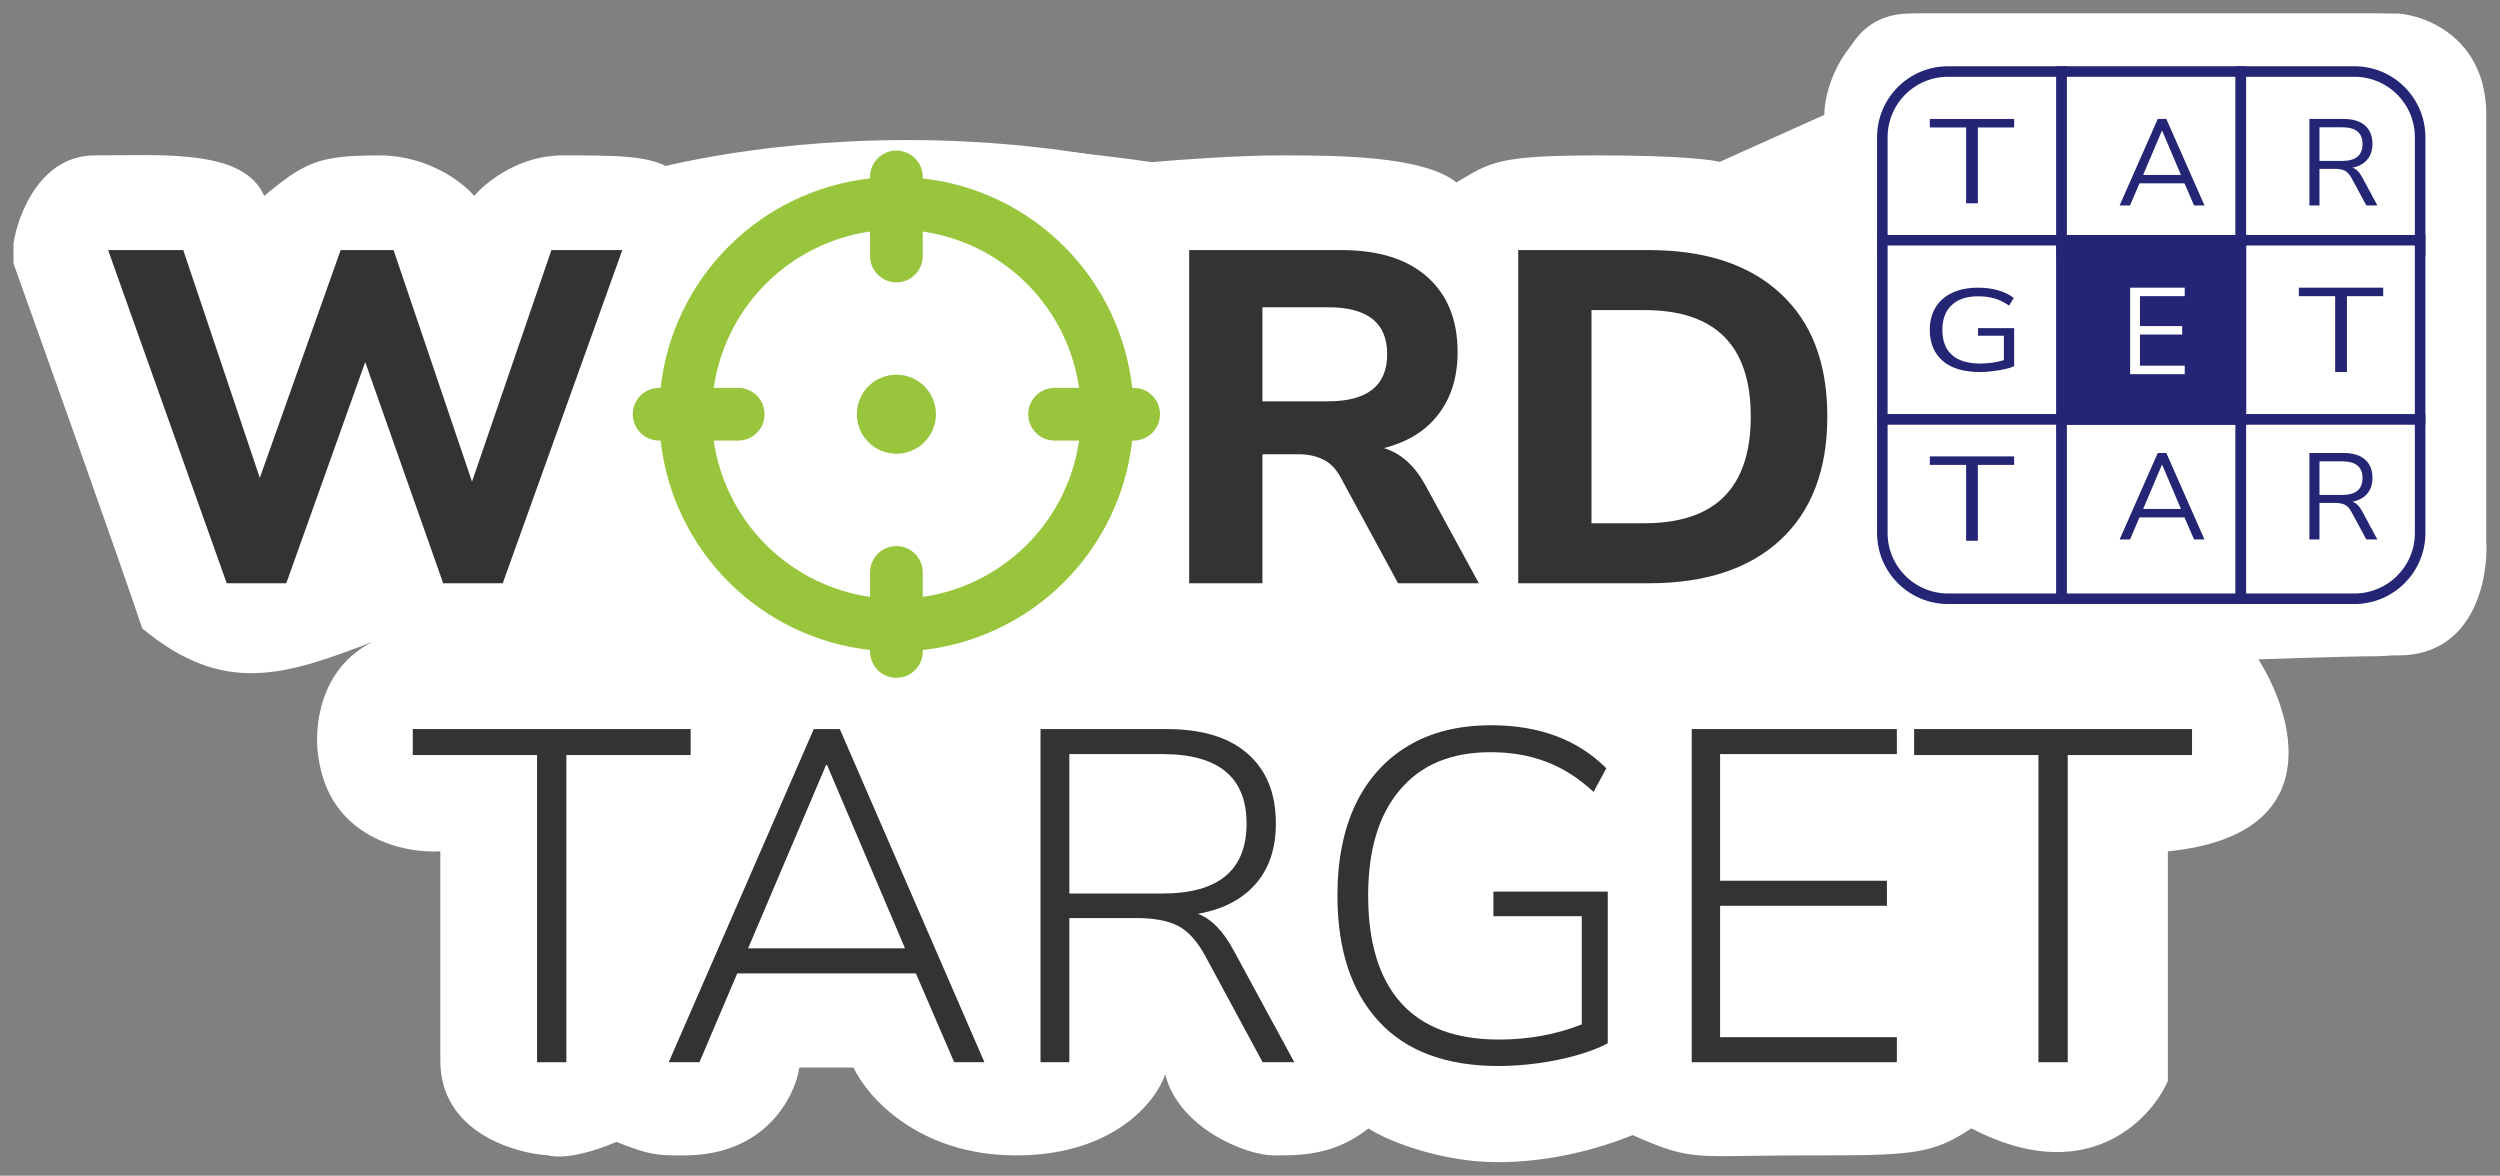
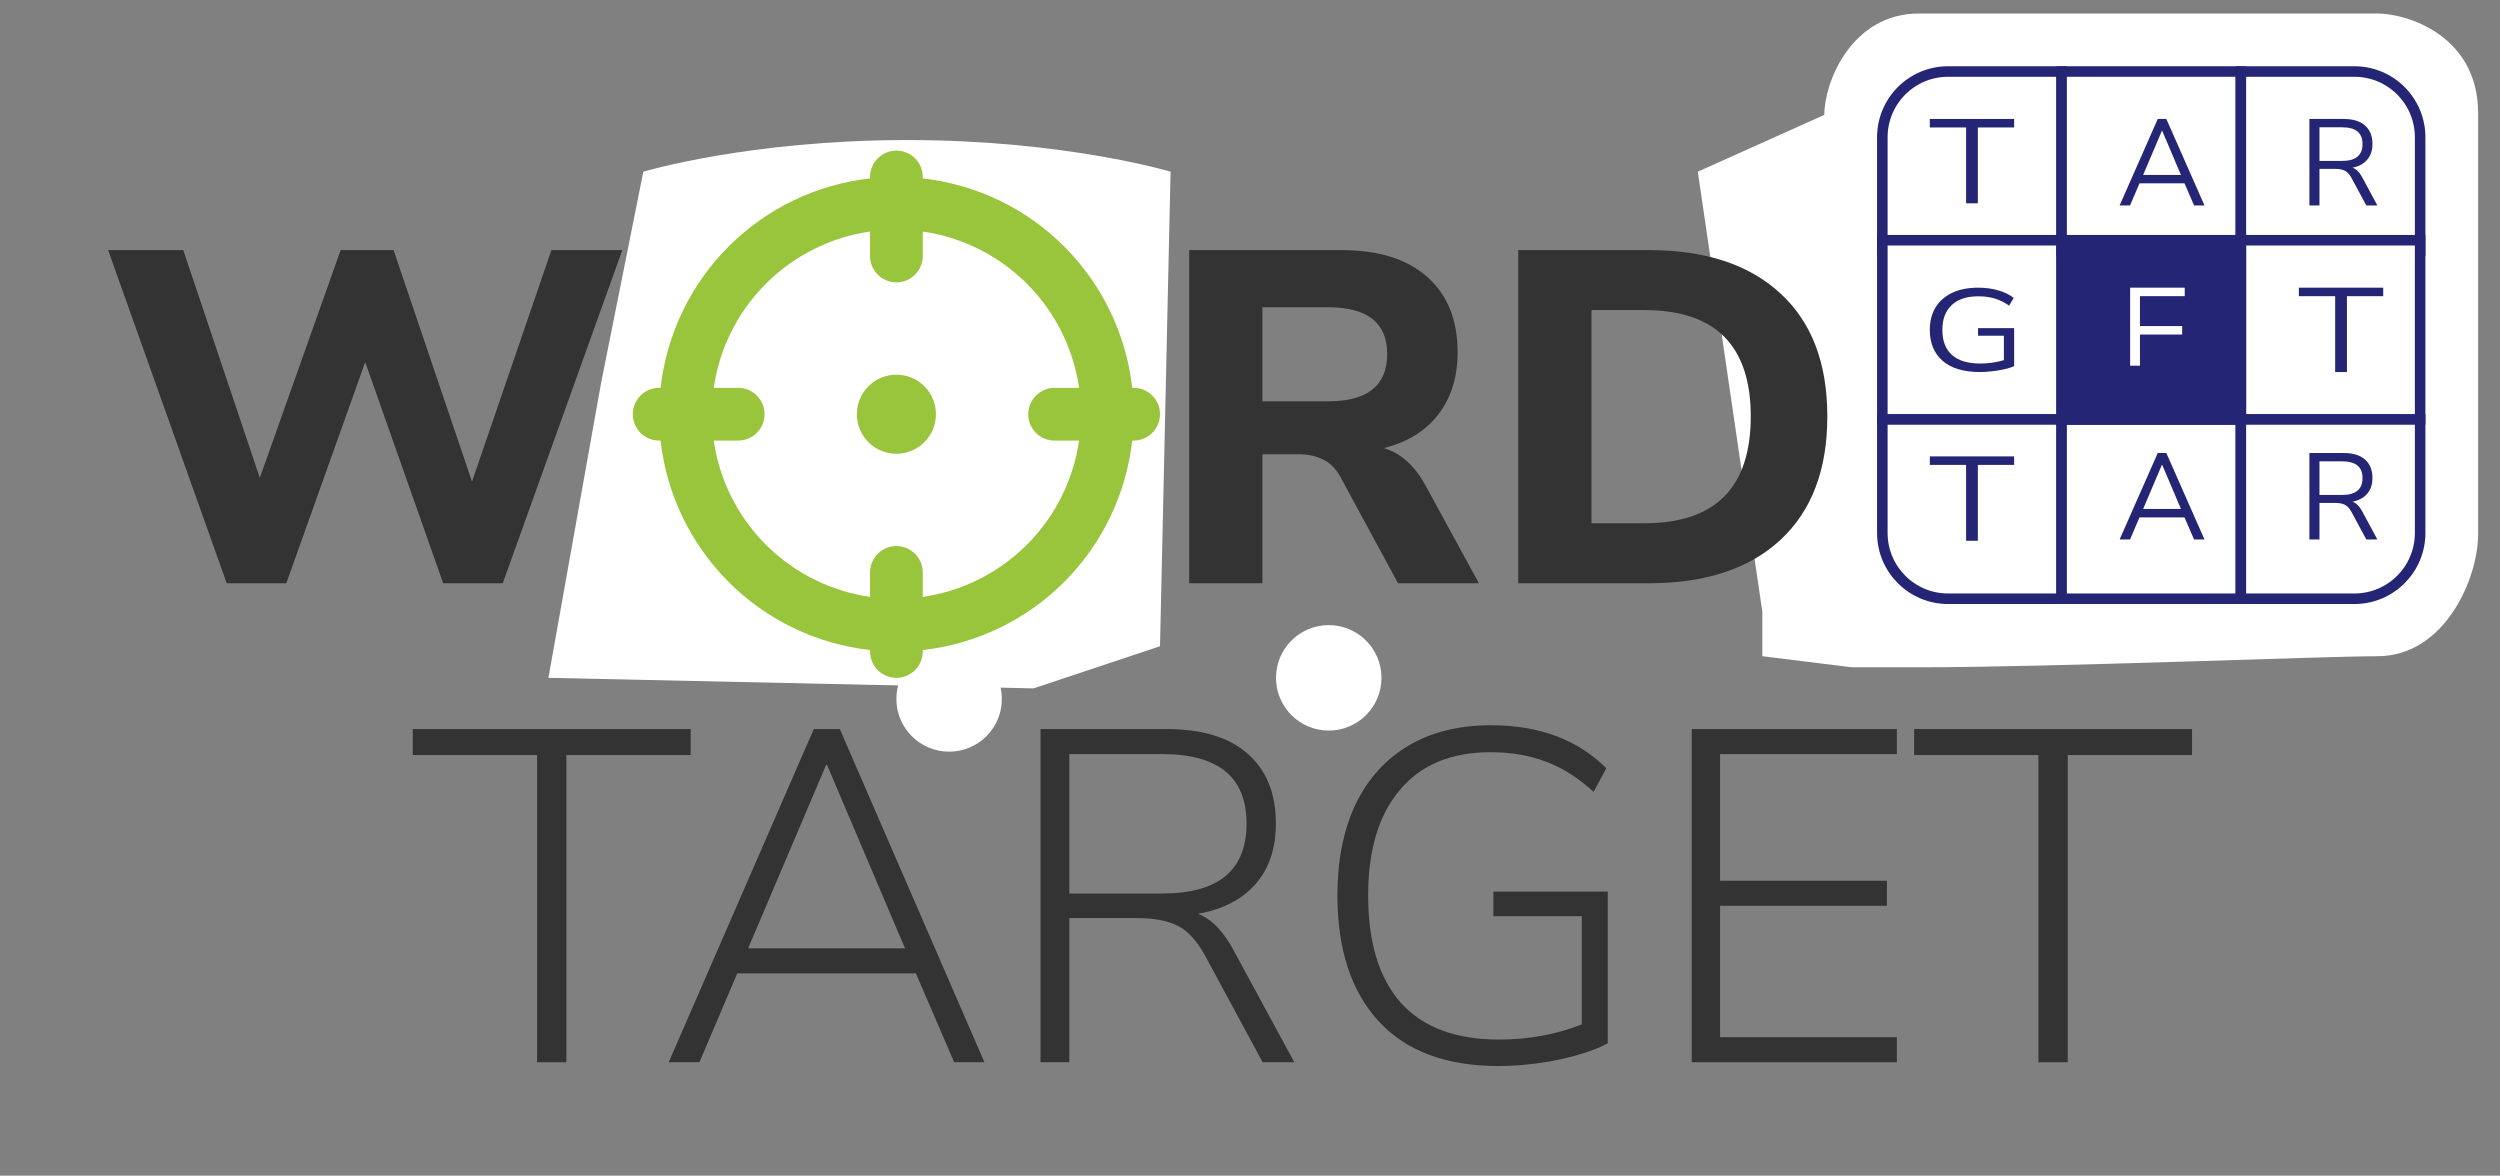
<svg xmlns="http://www.w3.org/2000/svg" width="185" height="87" viewBox="0 0 185 87" fill="none">
  <rect x="0" y="0" width="185" height="87" fill="#808080" stroke="none" />
  <circle cx="63.993" cy="31.432" r="17.947" fill="white" />
  <path d="M135 8.5L125.638 12.705L130.414 45.28V48.56L137.035 49.38H142.001C151.932 49.38 171.96 48.56 175.933 48.56C180.898 48.56 183.381 42.82 183.381 39.54V8.38C183.381 2.64 178.14 1 175.933 1H142.001C137.035 1 135 6.04 135 8.5Z" fill="white" />
  <path d="M85.841 47.819L86.622 12.705C86.622 12.705 78.819 10.364 67.114 10.364C55.409 10.364 47.606 12.705 47.606 12.705L44.485 28.311L40.583 50.16L76.478 50.94L85.841 47.819Z" fill="white" />
  <circle cx="70.235" cy="51.721" r="3.902" fill="white" />
  <circle cx="98.327" cy="50.16" r="3.902" fill="white" />
-   <path d="M7.016 11.5C3.005 11.5 1.334 15.833 1 18V18.5V19.5C3.507 26.5 8.921 41.7 10.525 46.5C16.541 51.5 21.053 50 27.57 47.5C23.56 49.5 23.226 54 23.56 56C24.362 62 29.91 63.167 32.584 63V78.5C32.584 83.7 37.931 85.333 40.605 85.5C41.106 85.667 42.811 85.7 45.618 84.5C48.125 85.5 48.626 85.5 50.631 85.5C56.647 85.5 58.82 81.167 59.154 79H63.164C64.167 81.167 67.977 85.5 75.196 85.5C82.415 85.5 85.557 81.5 86.225 79.5C87.228 83.5 92.241 85.5 94.247 85.5C96.252 85.5 98.759 85.5 101.265 83.5C102.769 84.5 106.78 86 110.79 86C114.801 86 118.31 85 120.817 84C125.329 86 125.329 85.5 133.35 85.5C141.371 85.5 142.875 85.5 145.883 83.5C154.305 87.9 159.085 83 160.422 80V63C172.453 61.8 169.78 52.833 166.939 48.5H177.467C183.082 48.5 184.151 42.833 183.984 40V8.5C183.984 2.9 179.639 1.167 177.467 1H141.371C136.559 1 135.69 6 135.857 8.5L127.334 12C126.833 11.833 124.326 11.5 118.31 11.5C110.79 11.5 110.289 12 107.782 13.5C105.276 11.5 98.759 11.5 94.748 11.5C91.54 11.5 87.061 11.833 85.223 12C81.881 11.5 73.492 10.5 66.674 10.5C58.151 10.5 54.642 11.5 49.629 12.5C48.125 11.5 45.618 11.5 41.607 11.5C38.399 11.5 35.926 13.5 35.09 14.5C34.255 13.5 31.681 11.5 28.072 11.5C23.56 11.5 22.557 12 19.549 14.5C18.045 11 12.029 11.5 7.016 11.5Z" fill="white" />
  <path d="M39.742 78.605V55.873H30.544V53.949H51.108V55.873H41.91V78.605H39.742Z" fill="#333333" />
  <path d="M49.485 78.605L60.221 53.949H62.145L72.847 78.605H70.609L67.776 72.03H54.556L51.758 78.605H49.485ZM61.131 56.607L55.36 70.177H66.971L61.201 56.607H61.131Z" fill="#333333" />
  <path d="M76.998 78.605V53.949H86.3C88.935 53.949 90.94 54.555 92.316 55.768C93.715 56.98 94.414 58.705 94.414 60.944C94.414 62.786 93.913 64.278 92.91 65.42C91.908 66.563 90.486 67.297 88.644 67.624C89.646 67.997 90.532 68.906 91.302 70.352L95.778 78.605H93.435L89.168 70.701C88.562 69.605 87.886 68.871 87.14 68.498C86.394 68.125 85.391 67.938 84.132 67.938H79.131V78.605H76.998ZM79.131 66.12H86.021C90.171 66.12 92.246 64.394 92.246 60.944C92.246 57.516 90.171 55.803 86.021 55.803H79.131V66.12Z" fill="#333333" />
  <path d="M110.895 78.885C107.002 78.885 104.041 77.778 102.012 75.562C99.984 73.348 98.969 70.247 98.969 66.26C98.969 63.672 99.412 61.433 100.298 59.545C101.208 57.656 102.502 56.211 104.18 55.208C105.882 54.182 107.934 53.669 110.336 53.669C113.903 53.669 116.748 54.73 118.869 56.852L117.925 58.6C116.783 57.551 115.605 56.805 114.393 56.362C113.18 55.896 111.816 55.663 110.301 55.663C107.386 55.663 105.148 56.595 103.586 58.461C102.024 60.303 101.243 62.902 101.243 66.26C101.243 69.734 102.047 72.38 103.656 74.199C105.288 76.017 107.713 76.927 110.93 76.927C113.122 76.927 115.162 76.553 117.051 75.807V67.799H110.511V65.98H118.974V77.206C118.368 77.533 117.61 77.824 116.701 78.081C115.815 78.337 114.859 78.535 113.833 78.675C112.831 78.815 111.851 78.885 110.895 78.885Z" fill="#333333" />
  <path d="M125.188 78.605V53.949H140.367V55.803H127.287V65.175H139.632V67.029H127.287V76.752H140.367V78.605H125.188Z" fill="#333333" />
  <path d="M150.844 78.605V55.873H141.646V53.949H162.21V55.873H153.012V78.605H150.844Z" fill="#333333" />
  <path d="M16.778 43.162L8 18.506H13.561L19.226 35.363L25.207 18.506H29.124L34.929 35.642L40.805 18.506H46.051L37.203 43.162H32.796L27.026 26.794L21.185 43.162H16.778Z" fill="#333333" />
  <path d="M87.998 43.162V18.506H99.259C102.011 18.506 104.132 19.17 105.624 20.499C107.117 21.828 107.863 23.682 107.863 26.06C107.863 27.902 107.385 29.441 106.429 30.676C105.496 31.889 104.156 32.716 102.407 33.159C103.643 33.532 104.657 34.43 105.45 35.852L109.437 43.162H103.456L99.189 35.293C98.84 34.663 98.408 34.232 97.895 33.999C97.382 33.742 96.776 33.614 96.077 33.614H93.419V43.162H87.998ZM93.419 29.697H98.28C101.194 29.697 102.652 28.531 102.652 26.2C102.652 23.891 101.194 22.737 98.28 22.737H93.419V29.697Z" fill="#333333" />
  <path d="M112.349 43.162V18.506H122.002C126.199 18.506 129.451 19.578 131.76 21.723C134.068 23.845 135.222 26.876 135.222 30.816C135.222 34.757 134.068 37.799 131.76 39.944C129.451 42.089 126.199 43.162 122.002 43.162H112.349ZM117.77 38.72H121.687C126.933 38.72 129.556 36.086 129.556 30.816C129.556 25.57 126.933 22.947 121.687 22.947H117.77V38.72Z" fill="#333333" />
  <g clip-path="url(#clip0_71_223)">
    <path d="M66.334 11.144C66.851 11.144 67.347 11.35 67.713 11.716C68.079 12.081 68.284 12.578 68.284 13.095V13.202C72.242 13.646 75.932 15.421 78.748 18.238C81.564 21.054 83.34 24.743 83.784 28.701H83.891C84.408 28.701 84.904 28.907 85.27 29.273C85.636 29.639 85.841 30.135 85.841 30.652C85.841 31.169 85.636 31.666 85.27 32.032C84.904 32.397 84.408 32.603 83.891 32.603H83.784C83.34 36.561 81.564 40.25 78.748 43.067C75.932 45.883 72.242 47.658 68.284 48.102V48.209C68.284 48.727 68.079 49.223 67.713 49.589C67.347 49.955 66.851 50.16 66.334 50.16C65.816 50.16 65.32 49.955 64.954 49.589C64.588 49.223 64.383 48.727 64.383 48.209V48.102C60.425 47.658 56.735 45.883 53.919 43.067C51.103 40.25 49.327 36.561 48.884 32.603H48.776C48.259 32.603 47.763 32.397 47.397 32.032C47.031 31.666 46.826 31.169 46.826 30.652C46.826 30.135 47.031 29.639 47.397 29.273C47.763 28.907 48.259 28.701 48.776 28.701H48.884C49.327 24.743 51.103 21.054 53.919 18.238C56.735 15.421 60.425 13.646 64.383 13.202V13.095C64.383 12.578 64.588 12.081 64.954 11.716C65.32 11.35 65.816 11.144 66.334 11.144V11.144ZM68.284 17.133V18.947C68.284 19.445 68.093 19.923 67.752 20.284C67.411 20.646 66.944 20.863 66.448 20.893C65.951 20.922 65.463 20.76 65.082 20.441C64.7 20.122 64.455 19.669 64.396 19.175L64.383 18.947V17.133C61.55 17.543 58.917 18.833 56.856 20.82C54.795 22.806 53.41 25.39 52.897 28.206L52.816 28.701H54.629C55.126 28.702 55.604 28.892 55.966 29.233C56.327 29.575 56.545 30.041 56.574 30.538C56.603 31.034 56.442 31.523 56.123 31.904C55.803 32.285 55.351 32.531 54.857 32.589L54.629 32.603H52.815C53.225 35.436 54.514 38.069 56.501 40.129C58.488 42.19 61.071 43.575 63.887 44.089L64.383 44.169V42.357C64.383 41.86 64.574 41.381 64.915 41.02C65.256 40.658 65.723 40.441 66.219 40.412C66.716 40.382 67.204 40.544 67.586 40.863C67.967 41.182 68.212 41.635 68.271 42.129L68.284 42.357V44.171C71.117 43.761 73.75 42.471 75.811 40.485C77.872 38.498 79.257 35.914 79.771 33.098L79.851 32.603H78.038C77.541 32.602 77.063 32.412 76.701 32.071C76.34 31.729 76.122 31.263 76.093 30.766C76.064 30.27 76.225 29.781 76.545 29.4C76.864 29.019 77.316 28.774 77.81 28.715L78.038 28.701H79.853C79.442 25.868 78.153 23.236 76.166 21.175C74.18 19.114 71.596 17.729 68.78 17.215L68.284 17.135V17.133ZM66.334 27.726C67.11 27.726 67.854 28.034 68.403 28.583C68.951 29.132 69.26 29.876 69.26 30.652C69.26 31.428 68.951 32.172 68.403 32.721C67.854 33.27 67.11 33.578 66.334 33.578C65.558 33.578 64.813 33.27 64.264 32.721C63.716 32.172 63.407 31.428 63.407 30.652C63.407 29.876 63.716 29.132 64.264 28.583C64.813 28.034 65.558 27.726 66.334 27.726Z" fill="#99C53C" />
  </g>
  <path d="M152.559 5.682V5.292H152.169H144.159C141.472 5.292 139.293 7.47 139.293 10.157V18.167V18.557H139.684H152.169H152.559V18.167V5.682Z" fill="white" stroke="#242675" stroke-width="0.78" />
  <rect x="139.293" y="17.777" width="13.265" height="13.265" fill="white" stroke="#242675" stroke-width="0.78" />
  <path d="M139.684 31.042H139.293V31.432V39.442C139.293 42.129 141.472 44.308 144.159 44.308H152.169H152.559V43.917V31.432V31.042H152.169H139.684Z" fill="white" stroke="#242675" stroke-width="0.78" />
  <rect x="152.559" y="5.292" width="13.265" height="13.265" fill="white" stroke="#242675" stroke-width="0.78" />
  <rect x="152.559" y="31.042" width="13.265" height="13.265" fill="white" stroke="#242675" stroke-width="0.78" />
  <path d="M166.214 5.292H165.824V5.682V18.167V18.557H166.214H178.699H179.09V18.167V10.157C179.09 7.47 176.911 5.292 174.224 5.292H166.214Z" fill="white" stroke="#242675" stroke-width="0.78" />
  <rect x="165.824" y="17.777" width="13.265" height="13.265" fill="white" stroke="#242675" stroke-width="0.78" />
  <rect x="152.559" y="17.777" width="13.265" height="13.265" fill="#242675" stroke="#242675" stroke-width="0.78" />
  <path d="M166.214 31.042H165.824V31.432V43.917V44.308H166.214H174.224C176.911 44.308 179.09 42.129 179.09 39.442V31.432V31.042H178.699H166.214Z" fill="white" stroke="#242675" stroke-width="0.78" />
  <path d="M145.491 15.046V9.432H142.805V8.803H149.047V9.432H146.361V15.046H145.491Z" fill="#242675" />
  <path d="M156.851 15.203L159.674 8.803H160.309L163.132 15.203H162.361L161.653 13.569H158.321L157.622 15.203H156.851ZM159.982 9.675L158.593 12.943H161.389L160 9.675H159.982Z" fill="#242675" />
  <path d="M170.896 15.203V8.803H173.429C174.119 8.803 174.645 8.964 175.008 9.284C175.377 9.605 175.562 10.062 175.562 10.655C175.562 11.127 175.432 11.514 175.172 11.817C174.918 12.12 174.554 12.316 174.082 12.407C174.361 12.504 174.6 12.74 174.8 13.115L175.925 15.203H175.108L174.001 13.151C173.862 12.897 173.701 12.725 173.52 12.634C173.338 12.543 173.099 12.498 172.803 12.498H171.641V15.203H170.896ZM171.641 11.908H173.32C174.325 11.908 174.827 11.49 174.827 10.655C174.827 9.832 174.325 9.42 173.32 9.42H171.641V11.908Z" fill="#242675" />
  <path d="M146.525 27.531C145.313 27.531 144.39 27.255 143.756 26.702C143.122 26.149 142.805 25.387 142.805 24.414C142.805 23.769 142.947 23.214 143.232 22.747C143.517 22.281 143.927 21.921 144.462 21.668C144.996 21.415 145.641 21.288 146.396 21.288C146.931 21.288 147.423 21.355 147.872 21.487C148.32 21.613 148.702 21.801 149.015 22.048L148.673 22.618C148.331 22.376 147.978 22.201 147.615 22.091C147.252 21.982 146.842 21.927 146.386 21.927C145.531 21.927 144.875 22.146 144.419 22.583C143.963 23.015 143.735 23.625 143.735 24.414C143.735 25.22 143.97 25.836 144.44 26.262C144.911 26.688 145.613 26.901 146.546 26.901C147.152 26.901 147.733 26.817 148.288 26.65V24.846H146.375V24.284H149.047V27.099C148.848 27.185 148.606 27.26 148.32 27.324C148.043 27.387 147.747 27.436 147.433 27.47C147.12 27.511 146.817 27.531 146.525 27.531Z" fill="#242675" />
-   <path d="M157.631 27.688V21.288H161.67V21.915H158.357V24.13H161.48V24.756H158.357V27.062H161.67V27.688H157.631Z" fill="white" />
+   <path d="M157.631 27.688V21.288H161.67V21.915H158.357V24.13H161.48V24.756H158.357V27.062H161.67H157.631Z" fill="white" />
  <path d="M172.802 27.531V21.917H170.116V21.288H176.358V21.917H173.673V27.531H172.802Z" fill="#242675" />
  <path d="M145.491 40.016V34.402H142.805V33.773H149.047V34.402H146.361V40.016H145.491Z" fill="#242675" />
  <path d="M156.851 39.922L159.674 33.522H160.309L163.132 39.922H162.361L161.653 38.288H158.321L157.622 39.922H156.851ZM159.982 34.393L158.593 37.661H161.389L160 34.393H159.982Z" fill="#242675" />
  <path d="M170.896 39.922V33.522H173.429C174.119 33.522 174.645 33.682 175.008 34.003C175.377 34.324 175.562 34.781 175.562 35.374C175.562 35.846 175.432 36.233 175.172 36.536C174.918 36.838 174.554 37.035 174.082 37.126C174.361 37.222 174.6 37.459 174.8 37.834L175.925 39.922H175.108L174.001 37.87C173.862 37.616 173.701 37.443 173.52 37.353C173.338 37.262 173.099 37.217 172.803 37.217H171.641V39.922H170.896ZM171.641 36.626H173.32C174.325 36.626 174.827 36.209 174.827 35.374C174.827 34.551 174.325 34.139 173.32 34.139H171.641V36.626Z" fill="#242675" />
  <defs>
    <clipPath id="clip0_71_223">
      <rect width="46.819" height="46.819" fill="white" transform="translate(42.924 7.243)" />
    </clipPath>
  </defs>
</svg>